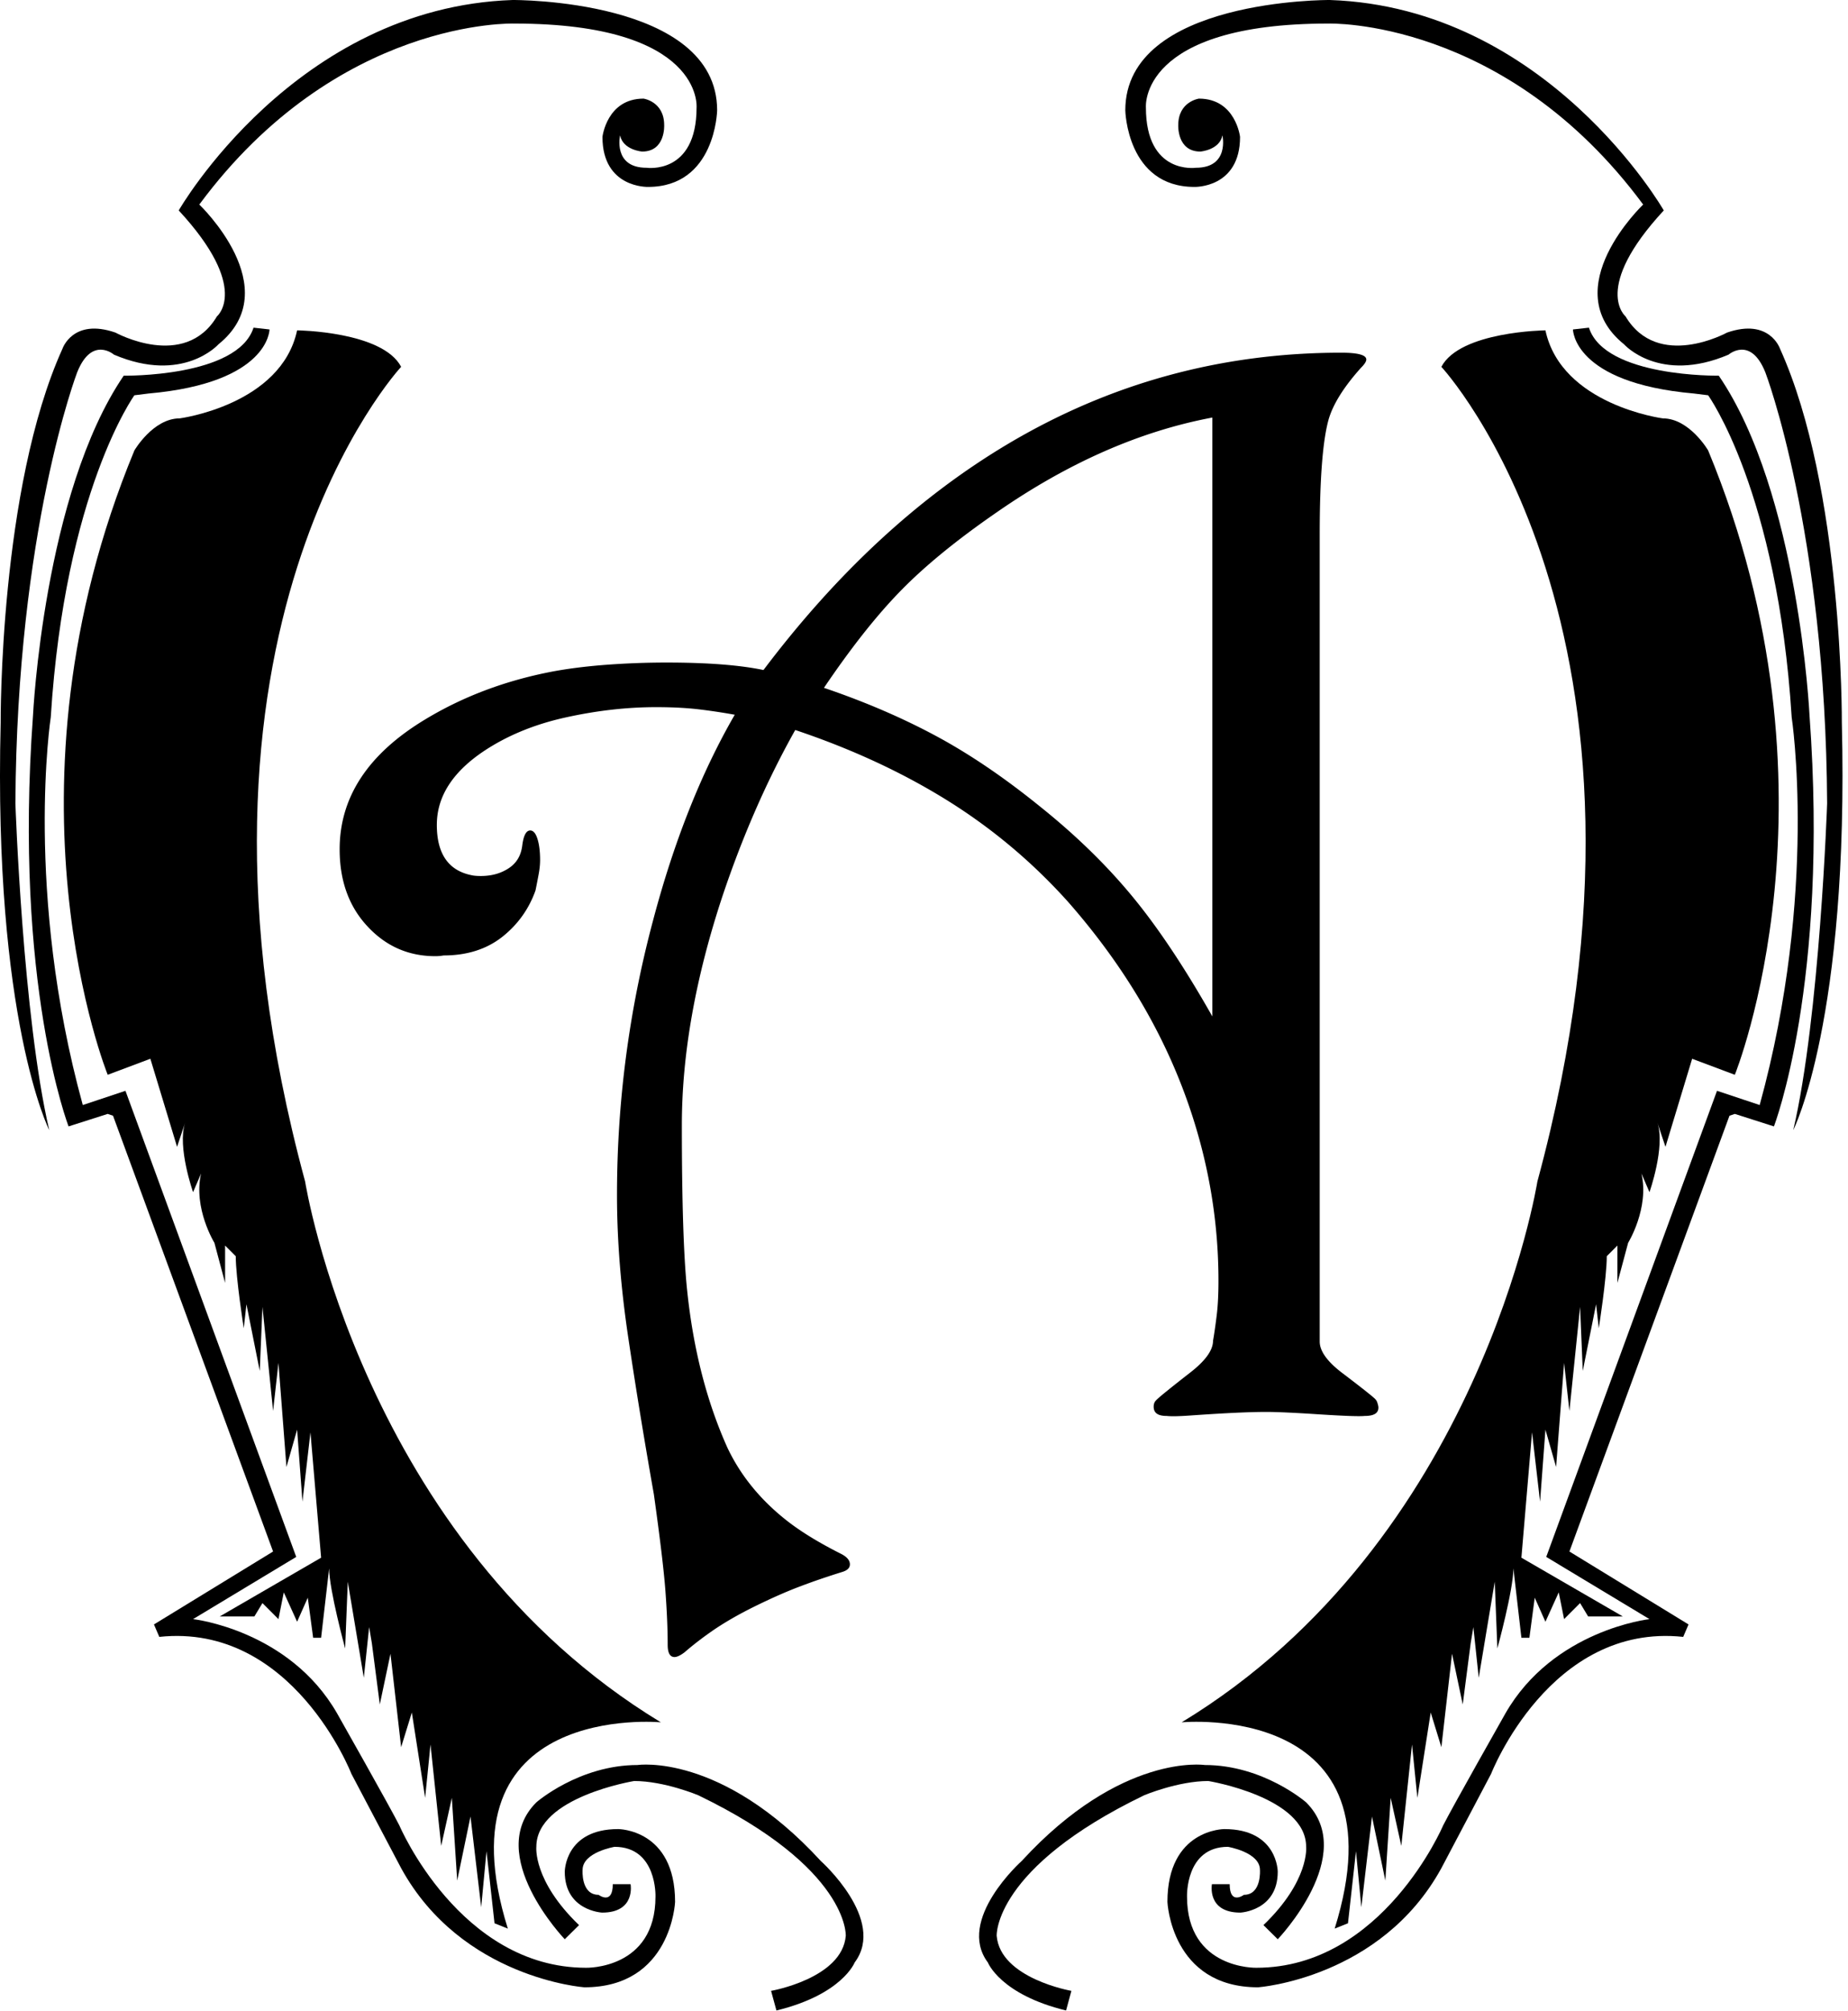
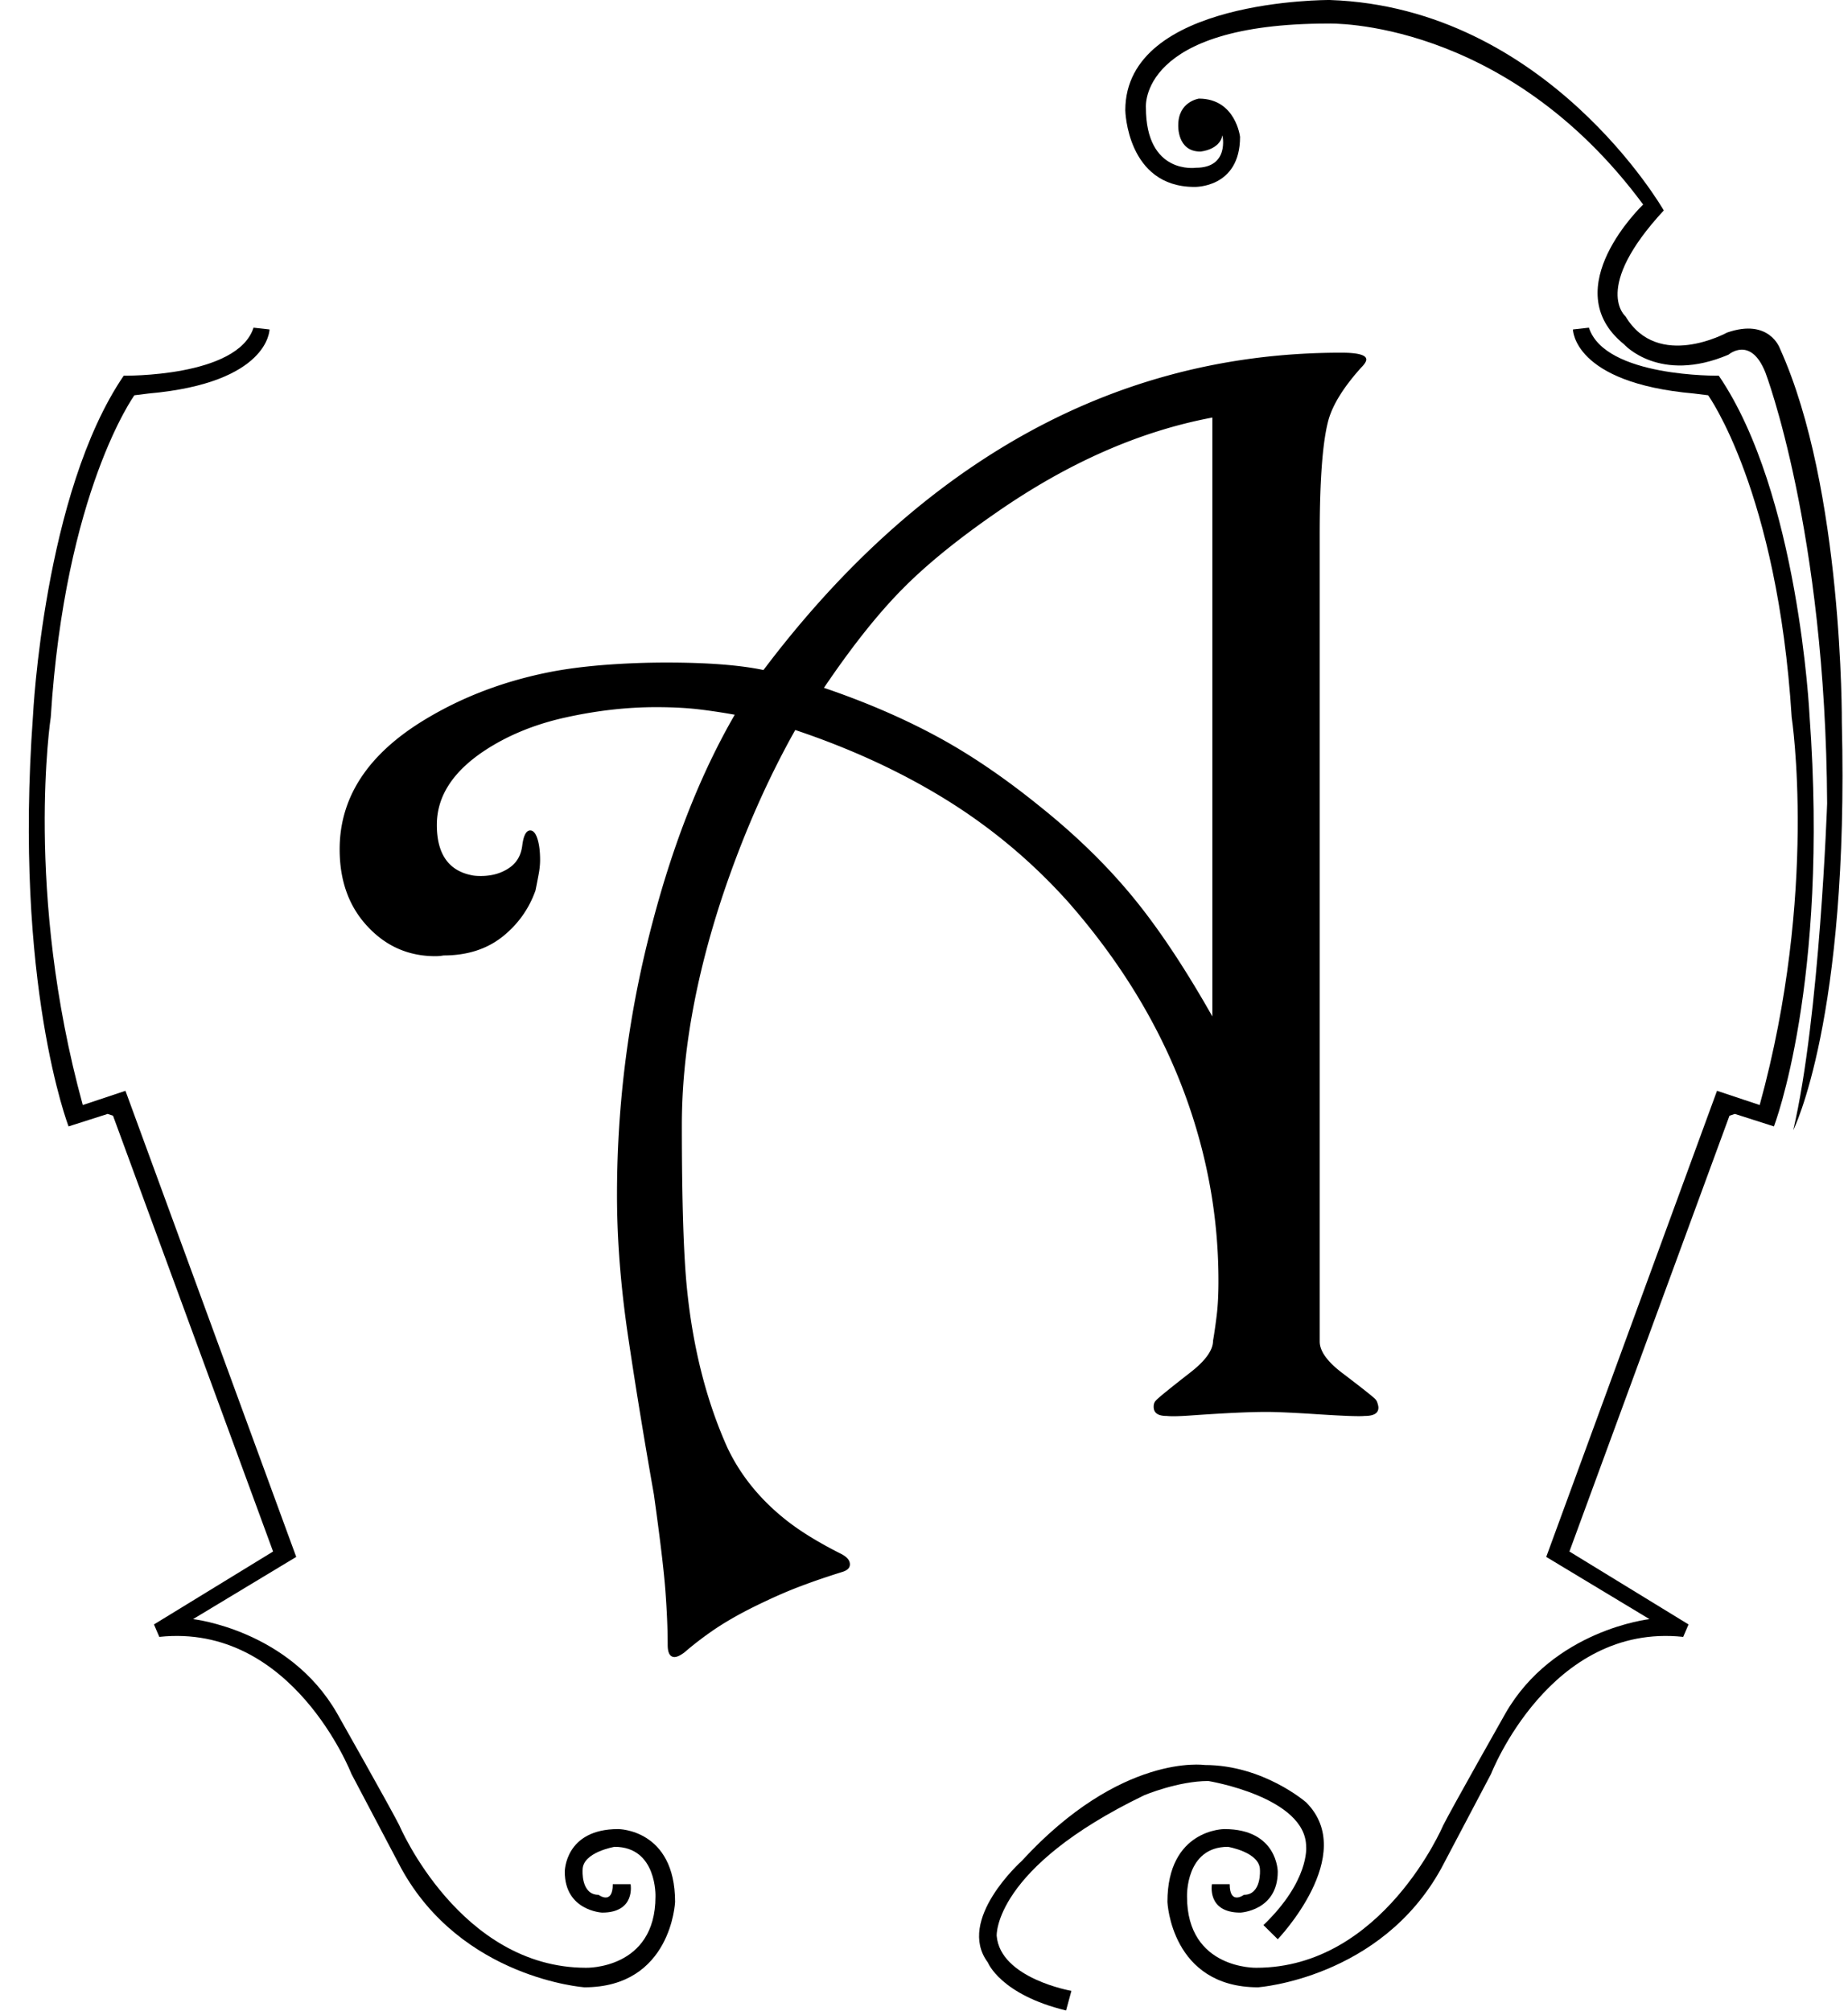
<svg xmlns="http://www.w3.org/2000/svg" xml:space="preserve" fill-rule="evenodd" stroke-linejoin="round" stroke-miterlimit="2" clip-rule="evenodd" viewBox="0 0 1034 1125">
-   <path fill-rule="nonzero" d="M224.442 205.213s-137.33 147.275-53.725 455.729c0 0 31.837 201.046 199.041 302.558 0 0-125.396-11.971-85.62 115.4l-7.442-2.975-4.492-40.321-2.966 31.35-5.988-50.754-7.442 35.833-3-46.266-5.95 26.862-5.987-56.721-3 29.859-7.442-47.759-5.987 19.405-5.967-52.263-5.967 28.354-4.458-34.329-1.508-8.938-2.988 28.342-8.966-53.721-1.475 37.317s-8.955-32.85-8.955-44.796l-4.491 38.817h-4.459l-3-22.396-5.97 13.437-7.459-16.42-2.983 14.945-8.95-8.962-4.513 7.462h-19.379l56.713-32.858-5.967-70.137-4.475 38.808-2.987-40.3-5.967 20.887-4.475-58.204-3 26.863-5.95-58.196-1.513 35.808-7.441-37.308-1.509 13.429s-4.475-28.367-4.475-40.308l-5.97-5.963v20.888l-5.967-22.388s-11.95-19.404-7.458-38.808l-4.492 10.446s-8.954-25.371-4.463-38.809l-4.491 13.438-14.938-49.254-23.871 8.958s-64.17-158.233 14.938-349.279c0 0 10.442-17.929 25.362-17.929 0 0 56.713-7.454 65.68-49.246 0 0 47.762.517 58.204 20.412Z" />
-   <path fill-rule="nonzero" d="M431.438 1113.73s39.825-6.933 41.791-30.812c0 0 1.984-37.834-82.6-78.642 0 0-18.887-7.942-35.808-7.942 0 0-54.729 8.95-54.729 36.813 0 0-2 18.912 23.891 43.796l-7.987 7.908s-45.267-47.242-15.904-76.567c0 0 23.891-20.904 56.712-20.904 0 0 46.779-6.975 102.504 53.738 0 0 36.809 32.85 18.905 56.729 0 0-6.95 17.912-43.775 26.862l-3-10.979Z" />
  <path fill-rule="nonzero" d="M342.867 1054.05h9.954s2.983 15.9-15.921 15.9c0 0-20.904-.984-20.904-22.871 0 0 0-23.854 29.875-23.854 0 0 31.854-.042 31.854 40.75 0 0-2 47.767-50.775 47.767 0 0-68.667-4.942-102.508-66.655l-27.821-52.77s-32.875-84.551-107.488-76.609l-2.987-6.966 66.65-40.792-89.554-243.792-2.984-1.016-21.887 6.991S7.512 550.508 18.467 400.258c0 0 5.983-124.416 50.762-190.096 0 0 63.663 1.017 72.629-26.858l8.938 1s.016 29.858-67.65 35.833l-7.95.992S36.354 274.858 28.4 401.233c0 0-14.9 97.538 17.921 216.946l23.875-7.967 95.55 260.755-57.725 34.8s53.758 5.95 80.6 52.745c0 0 29.854 52.75 34.837 62.688 0 0 33.842 79.608 104.492 79.608 0 0 38.808 1 38.808-39.808 0 0 .984-27.85-22.887-27.85 0 0-17.904 2.987-17.904 12.912 0 0-1.021 13.938 8.95 13.938 0 0 7.95 5.991 7.95-5.95Z" />
-   <path fill-rule="nonzero" d="M27.554 632.225S-3.758 570.467.375 404.171c0 0-.829-130.884 34.571-209.071 0 0 5.783-17.308 29.637-9.046 0 0 38.688 21.346 56.813-9.087 0 0 18.937-15.646-21.396-59.246 0 0 65.038-113.592 186.85-117.721 0 0 114.408-.813 114.408 61.729 0 0-.829 42.838-38.671 42.838 0 0-25.5.795-25.5-28 0 0 2.459-21.396 23.009-21.396 0 0 11.525 1.625 11.525 14.8 0 0 .833 14.816-12.325 14.816 0 0-10.696-.804-12.342-9.054 0 0-4.154 18.117 14.8 18.117 0 0 27.992 4.112 27.992-33.738 0 0 4.104-46.937-102.063-46.937 0 0-98.791-3.308-176.171 101.25 0 0 49.388 46.938 10.713 78.2 0 0-19.767 22.237-58.458 5.775 0 0-12.342-10.717-20.58 9.858 0 0-33.758 88.059-34.57 241.2 0 0 4.104 119.417 18.937 182.767ZM806.483 205.213s137.309 147.275 53.725 455.729c0 0-31.854 201.046-199.041 302.558 0 0 125.391-11.971 85.62 115.4l7.442-2.975 4.475-40.321 3 31.35 5.95-50.754 7.479 35.833 2.984-46.266 5.95 26.862 5.987-56.721 3 29.859 7.458-47.759 5.971 19.405 5.967-52.263 5.983 28.354 4.459-34.329 1.491-8.938 3.004 28.342 8.95-53.721 1.475 37.317s8.971-32.85 8.971-44.796l4.475 38.817h4.475l2.984-22.396 5.987 13.437 7.442-16.42 3 14.945 8.95-8.962 4.496 7.462h19.395l-56.729-32.858 5.95-70.137 4.492 38.808 3.004-40.3 5.967 20.887 4.475-58.204 2.983 26.863 5.967-58.196 1.496 35.808 7.458-37.308 1.508 13.429s4.475-28.367 4.475-40.308l5.95-5.963v20.888l5.988-22.388s11.95-19.404 7.458-38.808l4.492 10.446s8.954-25.371 4.446-38.809l4.508 13.438 14.921-49.254 23.887 8.958s64.171-158.233-14.937-349.279c0 0-10.442-17.929-25.379-17.929 0 0-56.713-7.454-65.663-49.246 0 0-47.779.517-58.221 20.412Z" />
  <path fill-rule="nonzero" d="M599.471 1113.73s-39.808-6.933-41.808-30.812c0 0-1.95-37.834 82.6-78.642 0 0 18.904-7.942 35.841-7.942 0 0 54.713 8.95 54.713 36.813 0 0 2 18.912-23.892 43.796l8.004 7.908s45.25-47.242 15.888-76.567c0 0-23.892-20.904-56.73-20.904 0 0-46.729-6.975-102.47 53.738 0 0-36.809 32.85-18.888 56.729 0 0 6.934 17.912 43.759 26.862l2.983-10.979Z" />
  <path fill-rule="nonzero" d="M688.038 1054.05h-9.934s-2.983 15.9 15.921 15.9c0 0 20.904-.984 20.904-22.871 0 0 0-23.854-29.875-23.854 0 0-31.854-.042-31.854 40.75 0 0 2 47.767 50.742 47.767 0 0 68.7-4.942 102.541-66.655l27.821-52.77s32.875-84.551 107.488-76.609l2.983-6.966-66.646-40.792 89.554-243.792 3-1.016 21.871 6.991s30.859-79.625 19.921-229.875c0 0-5.967-124.416-50.779-190.096 0 0-63.696 1.017-72.646-26.858l-8.938 1s-.016 29.858 67.65 35.833l7.984.992s38.808 53.729 46.741 180.104c0 0 14.938 97.538-17.904 216.946l-23.871-7.967-95.554 260.755 57.763 34.8s-53.759 5.95-80.6 52.745c0 0-29.871 52.75-34.854 62.688 0 0-33.842 79.608-104.492 79.608 0 0-38.808 1-38.808-39.808 0 0-1-27.85 22.887-27.85 0 0 17.921 2.987 17.921 12.912 0 0 1 13.938-8.967 13.938 0 0-7.971 5.991-7.971-5.95Z" />
  <path fill-rule="nonzero" d="M1003.37 632.225s31.296-61.758 27.179-228.054c0 0 .813-130.884-34.587-209.071 0 0-5.767-17.308-29.638-9.046 0 0-38.671 21.346-56.812-9.087 0 0-18.938-15.646 21.412-59.246 0 0-65.037-113.592-186.871-117.721 0 0-114.421-.813-114.421 61.729 0 0 .846 42.838 38.688 42.838 0 0 25.517.795 25.517-28 0 0-2.425-21.396-23.009-21.396 0 0-11.562 1.625-11.562 14.8 0 0-.796 14.816 12.362 14.816 0 0 10.713-.804 12.359-9.054 0 0 4.104 18.117-14.855 18.117 0 0-27.97 4.112-27.97-33.738 0 0-4.105-46.937 102.079-46.937 0 0 98.775-3.308 176.154 101.25 0 0-49.404 46.938-10.696 78.2 0 0 19.75 22.237 58.458 5.775 0 0 12.325-10.717 20.58 9.858 0 0 33.741 88.059 34.587 241.2 0 0-4.121 119.417-18.954 182.767Z" />
  <path fill-rule="nonzero" d="M678.342 568.629V233.587c-40.588 7.621-80.838 25.321-120.95 53.221-21.942 15.155-39.725 29.65-53.221 43.471-13.563 13.825-27.925 32.009-43.15 54.513 24.246 8.225 46.371 17.862 66.358 28.925 17.788 9.908 35.996 22.437 54.525 37.462 20.584 16.463 38.404 33.909 53.288 52.292 13.854 17.083 28.229 38.817 43.15 65.158Zm91.229 214.154c.562.563 1 1.417 1.271 2.529.275.863.408 1.584.408 2.134 0 3.137-2.525 4.662-7.712 4.662-2.9.325-11.396 0-25.55-.896-14.159-.933-23.942-1.358-29.4-1.358-9.121 0-22.888.629-41.217 1.908-6.833.5-11.696.671-14.596.346-4.9 0-7.275-1.675-7.275-5.171 0-1.441.408-2.608 1.237-3.45.901-1.125 7.105-6.212 18.584-15.162 8.9-6.792 13.392-12.863 13.392-18.279.562-3.129 1.22-7.554 1.95-13.392.766-5.775 1.087-12.521 1.087-20.142 0-31.162-4.817-61.758-14.463-91.783-13.816-43.071-37.079-83.116-69.783-120.325-19.854-22.092-42.35-40.996-67.629-56.729-25.279-15.7-53.629-28.813-84.925-39.292-16.071 28.621-29.738 59.988-41.063 93.971-14.887 45.333-22.379 87.671-22.379 127.038 0 43.141 1 74.012 2.984 92.696 3.391 32.587 10.866 61.808 22.429 87.62 7.308 15.513 18.346 29.155 33.079 40.775 7.867 6.213 18.071 12.471 30.433 18.7 3.388 1.679 5.1 3.68 5.1 5.934 0 1.983-1.404 3.391-4.254 4.258-8.171 2.542-16.071 5.221-23.583 8.083-7.475 2.8-16.125 6.621-25.904 11.438-9.767 4.85-18.192 9.783-25.263 14.871a181.199 181.199 0 0 0-13.596 10.637c-2.275 1.704-4.137 2.575-5.529 2.575-2.542 0-3.817-2.296-3.817-6.812 0-8.8-.437-18.846-1.27-30.188-.846-11.317-3.017-29.375-6.459-54.017-5.154-29.204-9.916-58.079-14.175-86.679-4.321-28.591-6.458-55.591-6.458-80.762 0-51.879 6.679-103.013 20.142-153.475 11.683-44.2 26.925-82.663 45.741-115.204a332.408 332.408 0 0 0-19.887-2.996c-6.967-.829-15.021-1.254-24.159-1.254-16.225 0-33.129 1.9-50.658 5.783-17.462 3.85-32.825 10.212-45.929 18.979-17.363 11.7-26.058 25.379-26.058 41.088 0 16.191 6.508 25.612 19.529 28.187 1.137.271 2.833.425 5.104.425 5.967 0 11.121-1.417 15.496-4.283 4.408-2.829 6.95-7.067 7.662-12.704.713-5.68 2.204-8.488 4.459-8.488 1.695 0 3.054 1.525 4.037 4.654 1 3.129 1.492 7.063 1.492 11.884 0 2.529-.288 5.341-.867 8.283a559.307 559.307 0 0 1-1.696 8.717c-3.679 10.4-9.916 19.125-18.683 26.05-8.779 6.875-19.7 10.333-32.737 10.333a25.95 25.95 0 0 1-4.646.404c-15.021 0-27.684-5.567-38.029-16.758-10.359-11.129-15.496-25.492-15.496-43.046 0-29.179 15.921-53.338 47.712-72.554 21.104-12.784 44.671-21.704 70.817-26.771 9.137-1.738 19.241-3.004 30.296-3.85a447.917 447.917 0 0 1 34.129-1.279c23.025 0 41.062 1.425 54.187 4.179 41.013-54.362 86.396-96.367 136.192-126.125 57.408-34.262 119.817-51.396 187.092-51.396 9.321 0 14.004 1.279 14.004 3.817 0 1.133-1.021 2.696-3.004 4.662-9.409 10.505-15.409 20.005-17.971 28.5-3.409 11.842-5.088 33.525-5.088 64.967v451.221c0 5.4 4.292 11.358 12.938 17.854 11.562 8.779 17.567 13.596 18.225 14.458Z" />
</svg>